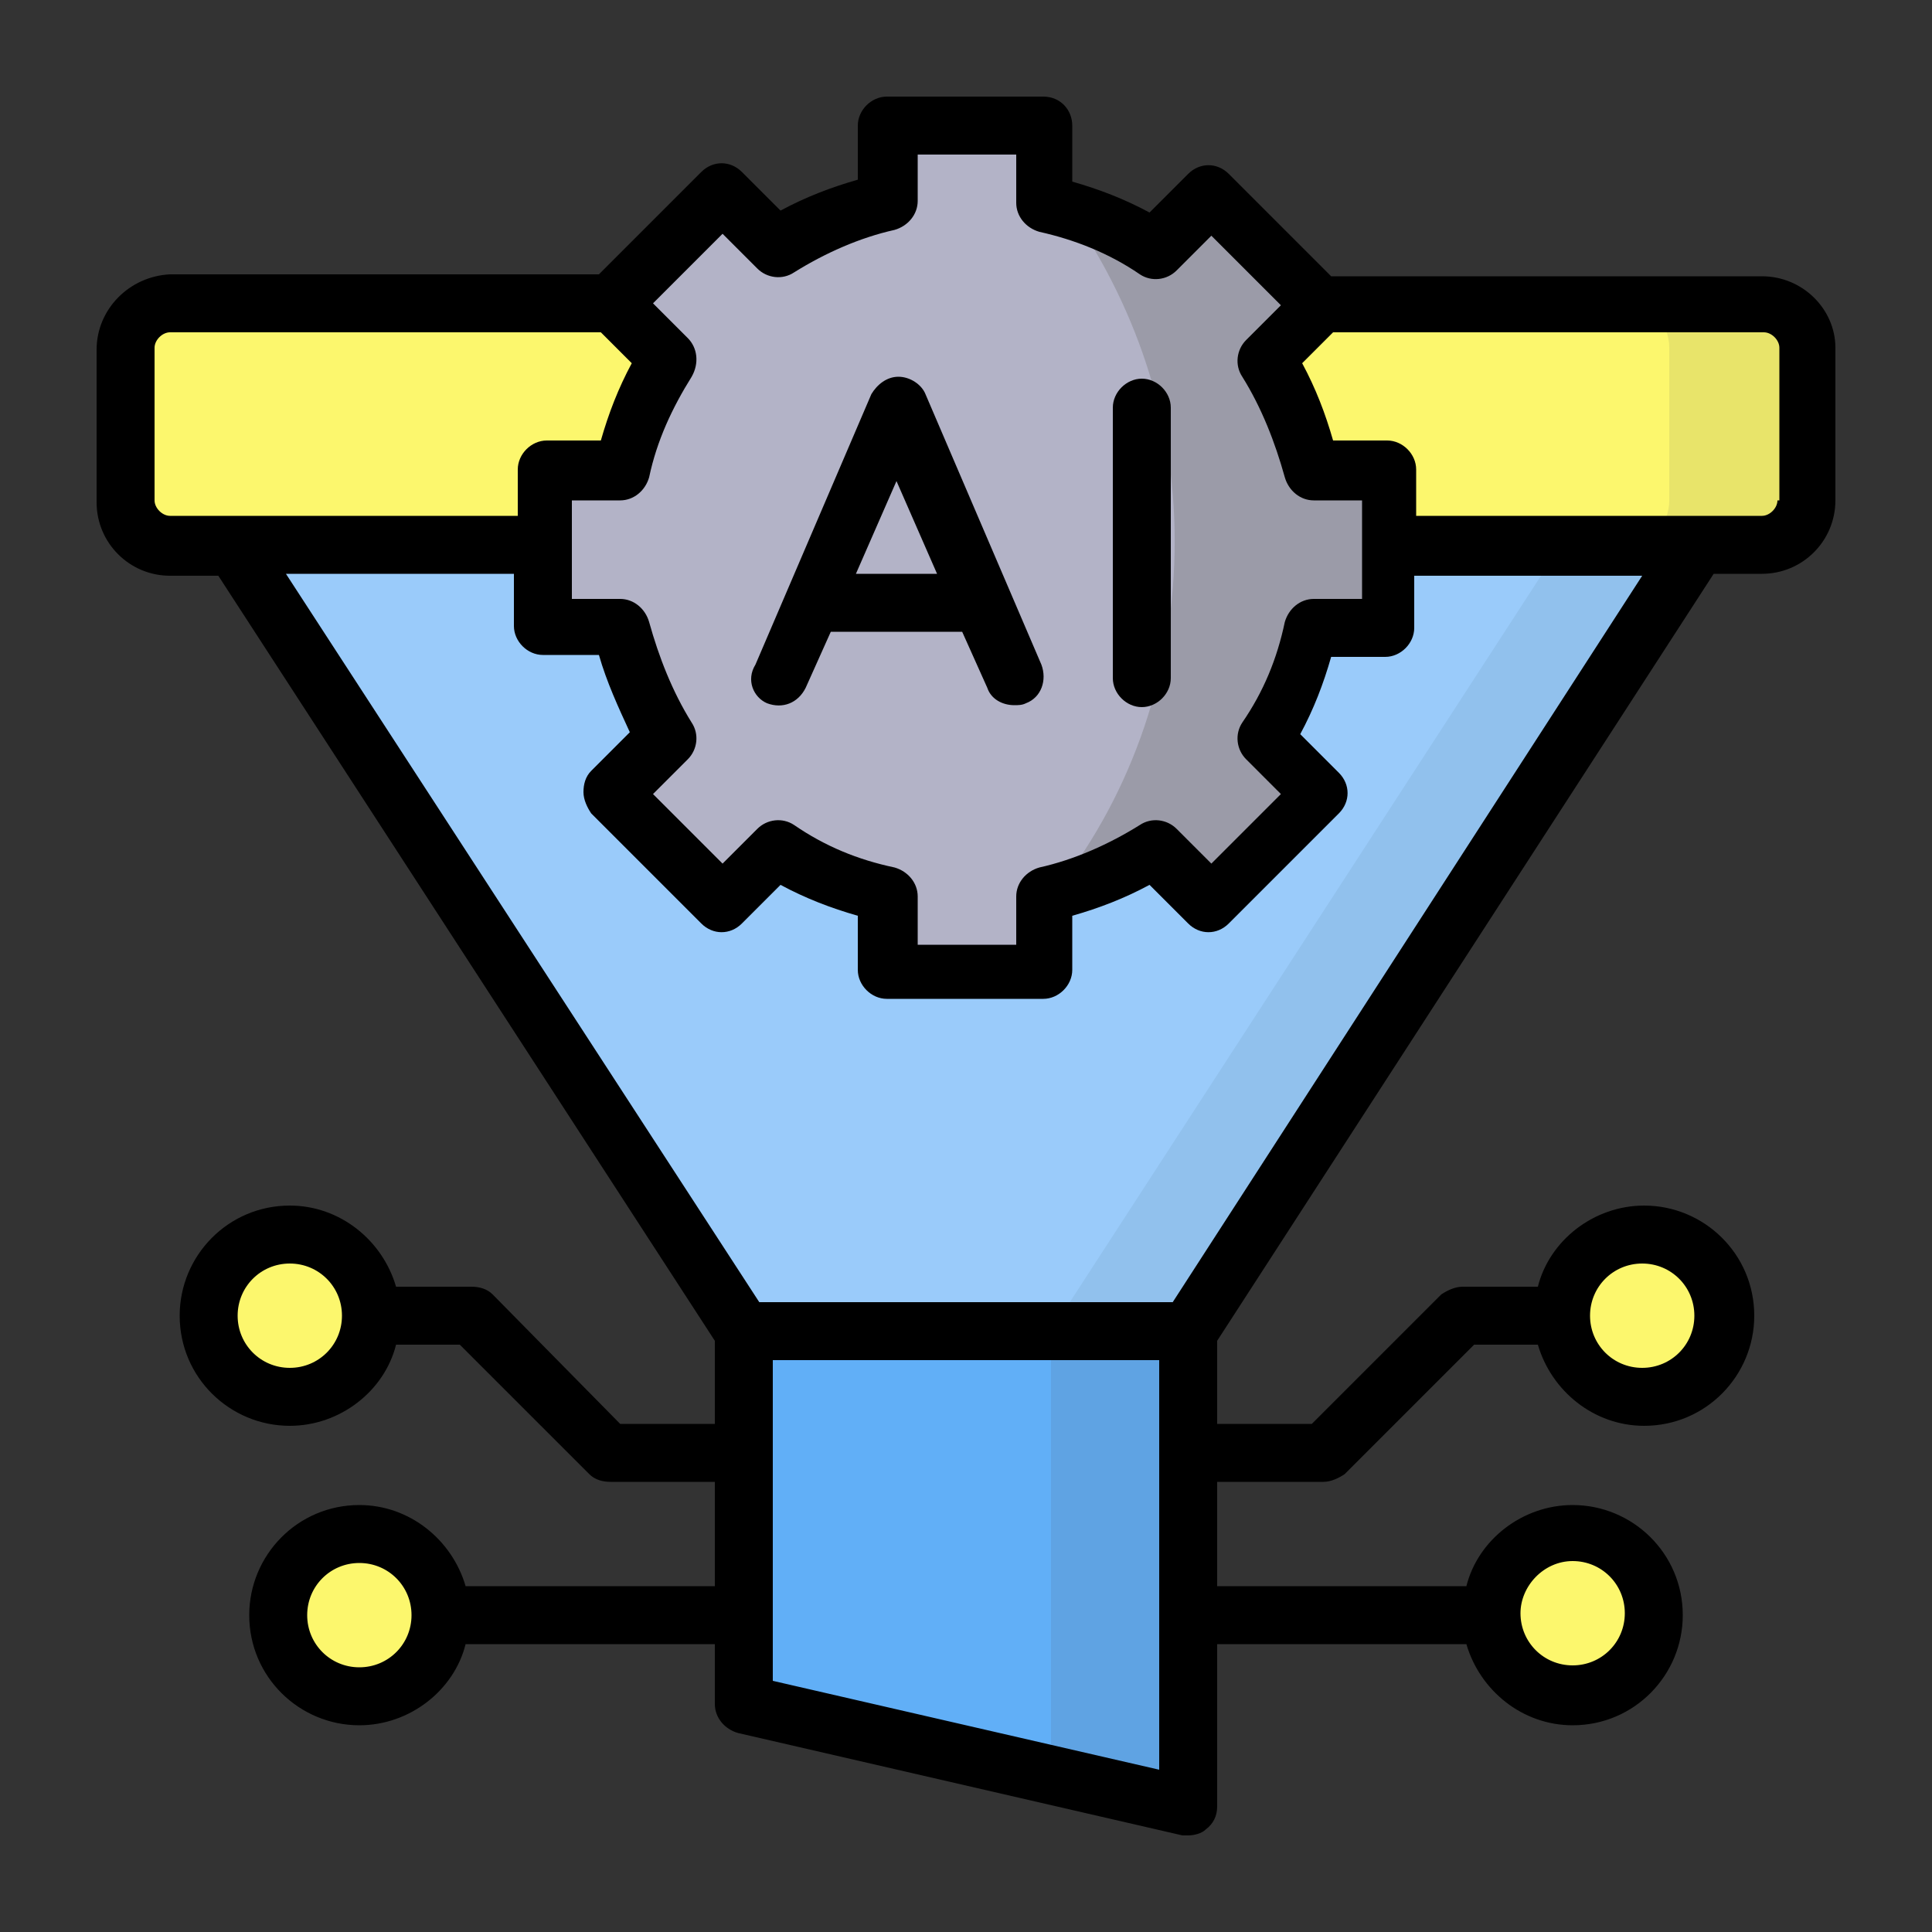
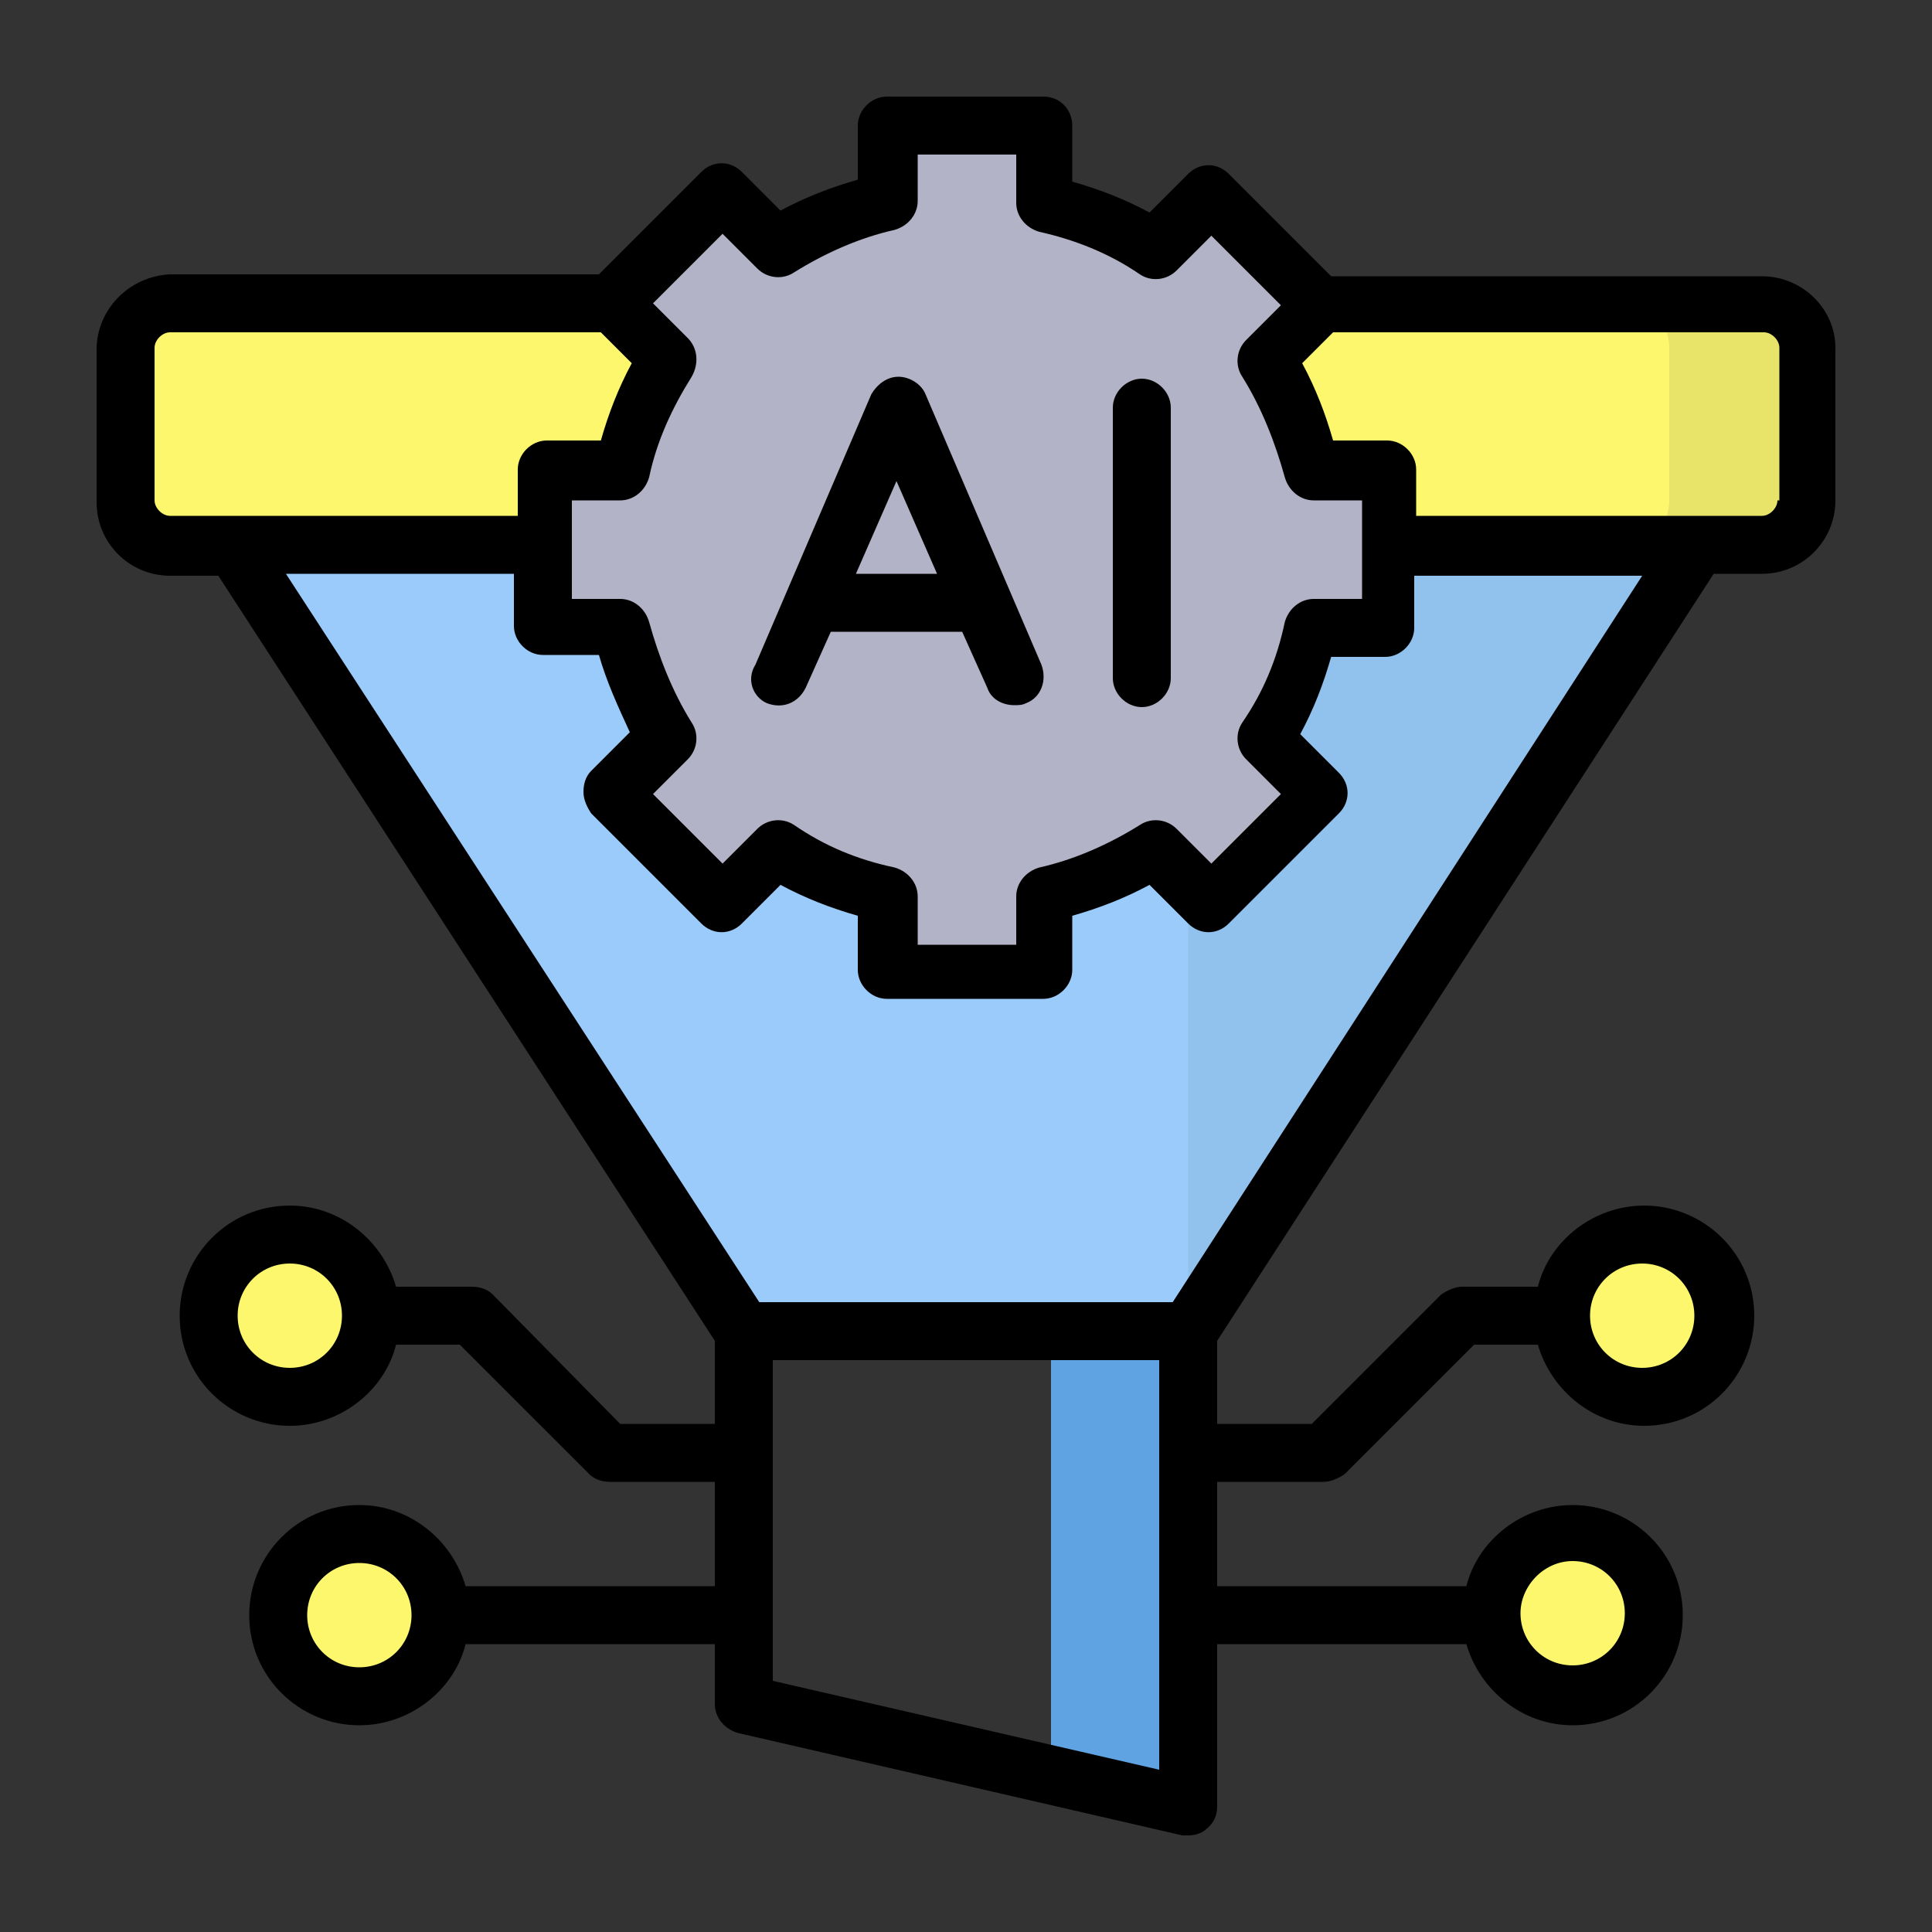
<svg xmlns="http://www.w3.org/2000/svg" width="55" height="55" viewBox="0 0 55 55" fill="none">
  <rect x="0" y="0" width="55" height="55" fill="#333333" stroke="none" />
  <path fill-rule="evenodd" clip-rule="evenodd" d="M51.424 14.245V9.9C51.424 9.185 50.874 8.635 50.159 8.635H4.839C4.124 8.635 3.574 9.185 3.574 9.9V14.245C3.574 14.96 4.124 15.51 4.839 15.51H6.654H34.759H48.344H50.159C50.874 15.51 51.424 14.96 51.424 14.245Z" fill="#FCF76D" />
  <path fill-rule="evenodd" clip-rule="evenodd" d="M33.824 37.895L48.344 15.51H34.759H6.654L21.174 37.895H26.014H33.824Z" fill="#9ACBFA" />
-   <path fill-rule="evenodd" clip-rule="evenodd" d="M33.826 45.98V41.359V37.895H26.016H21.176V41.359V45.98V48.51L33.826 51.425V45.98Z" fill="#61AFF7" />
  <path fill-rule="evenodd" clip-rule="evenodd" d="M51.426 14.245V9.9C51.426 9.185 50.876 8.635 50.161 8.635H46.256C46.971 8.635 47.521 9.185 47.521 9.9V14.245C47.521 14.96 46.971 15.51 46.256 15.51H48.346H50.161C50.876 15.51 51.426 14.96 51.426 14.245Z" fill="#E8E46A" />
-   <path fill-rule="evenodd" clip-rule="evenodd" d="M33.825 37.895L48.345 15.51H46.255H44.44L29.92 37.895H33.825Z" fill="#91C1ED" />
+   <path fill-rule="evenodd" clip-rule="evenodd" d="M33.825 37.895L48.345 15.51H46.255H44.44H33.825Z" fill="#91C1ED" />
  <path fill-rule="evenodd" clip-rule="evenodd" d="M33.825 41.359V37.895H29.92V41.359V45.98V50.544L33.825 51.425V45.98V41.359Z" fill="#5FA3E3" />
  <path fill-rule="evenodd" clip-rule="evenodd" d="M7.865 45.98C7.865 44.715 8.91 43.67 10.175 43.67C11.44 43.67 12.485 44.715 12.485 45.98C12.485 47.245 11.44 48.29 10.175 48.29C8.91 48.29 7.865 47.245 7.865 45.98Z" fill="#FCF76D" />
  <path fill-rule="evenodd" clip-rule="evenodd" d="M5.939 37.455C5.939 36.19 6.984 35.145 8.249 35.145C9.514 35.145 10.559 36.19 10.559 37.455C10.559 38.719 9.514 39.764 8.249 39.764C6.984 39.764 5.939 38.719 5.939 37.455Z" fill="#FCF76D" />
  <path fill-rule="evenodd" clip-rule="evenodd" d="M47.136 45.98C47.136 44.715 46.091 43.67 44.826 43.67C43.561 43.67 42.516 44.715 42.516 45.98C42.516 47.245 43.561 48.29 44.826 48.29C46.091 48.29 47.136 47.245 47.136 45.98Z" fill="#FCF76D" />
  <path fill-rule="evenodd" clip-rule="evenodd" d="M49.059 37.455C49.059 36.19 48.014 35.145 46.749 35.145C45.484 35.145 44.44 36.19 44.44 37.455C44.44 38.719 45.484 39.764 46.749 39.764C48.014 39.764 49.059 38.719 49.059 37.455Z" fill="#FCF76D" />
  <path fill-rule="evenodd" clip-rule="evenodd" d="M20.57 5.5L17.435 8.635L18.975 10.175C18.37 11.11 17.93 12.155 17.655 13.309H15.455V17.765H17.655C17.93 18.919 18.37 19.965 18.975 20.899L17.435 22.439L20.57 25.575L22.11 24.035C23.045 24.64 24.09 25.079 25.245 25.355V27.555H29.7V25.355C30.855 25.079 31.9 24.64 32.835 24.035L34.375 25.575L37.51 22.439L35.97 20.899C36.575 19.965 37.015 18.919 37.29 17.765H39.49V13.309H37.29C37.015 12.155 36.575 11.11 35.97 10.175L37.51 8.635L34.43 5.5L32.89 7.04C31.955 6.435 30.91 5.995 29.755 5.72V3.52H25.3V5.72C24.145 5.995 23.1 6.435 22.165 7.04L20.57 5.5Z" fill="#B3B3C7" />
-   <path fill-rule="evenodd" clip-rule="evenodd" d="M32.891 7.04C32.121 6.545 31.241 6.16 30.361 5.885C32.286 8.58 33.441 11.88 33.441 15.4C33.441 19.085 32.231 22.55 30.141 25.245C31.131 24.97 32.066 24.585 32.946 24.035L34.486 25.575L37.621 22.44L36.081 20.9C36.686 19.965 37.126 18.92 37.401 17.765H39.601V13.31H37.401C37.126 12.155 36.686 11.11 36.081 10.175L37.621 8.635L34.431 5.5L32.891 7.04Z" fill="#9B9BA8" />
  <path d="M50.16 7.865H37.895L34.98 4.95C34.65 4.62 34.155 4.62 33.825 4.95L32.725 6.05C32.01 5.665 31.295 5.39 30.525 5.17V3.575C30.525 3.135 30.195 2.75 29.7 2.75H25.245C24.805 2.75 24.42 3.135 24.42 3.575V5.115C23.65 5.335 22.935 5.61 22.22 5.995L21.12 4.895C20.79 4.565 20.295 4.565 19.965 4.895L17.05 7.81H4.84C3.685 7.865 2.75 8.8 2.75 9.955V14.3C2.75 15.455 3.685 16.39 4.84 16.39H6.215L20.35 38.17V40.535H17.655L14.025 36.85C13.86 36.685 13.64 36.63 13.42 36.63H11.275C10.89 35.31 9.68 34.32 8.25 34.32C6.49 34.32 5.115 35.75 5.115 37.455C5.115 39.215 6.545 40.59 8.25 40.59C9.68 40.59 10.945 39.6 11.275 38.28H13.09L16.775 41.965C16.94 42.13 17.16 42.185 17.38 42.185H20.35V45.155H13.255C12.87 43.835 11.66 42.845 10.23 42.845C8.47 42.845 7.095 44.275 7.095 45.98C7.095 47.74 8.525 49.115 10.23 49.115C11.66 49.115 12.925 48.125 13.255 46.805H20.35V48.51C20.35 48.895 20.625 49.225 21.01 49.335L33.66 52.25H33.825C33.99 52.25 34.21 52.195 34.32 52.085C34.54 51.92 34.65 51.7 34.65 51.425V46.805H41.745C42.13 48.125 43.34 49.115 44.77 49.115C46.53 49.115 47.905 47.685 47.905 45.98C47.905 44.22 46.475 42.845 44.77 42.845C43.34 42.845 42.075 43.835 41.745 45.155H34.65V42.185H37.675C37.895 42.185 38.115 42.075 38.28 41.965L41.965 38.28H43.78C44.165 39.6 45.375 40.59 46.805 40.59C48.565 40.59 49.94 39.16 49.94 37.455C49.94 35.695 48.51 34.32 46.805 34.32C45.375 34.32 44.11 35.31 43.78 36.63H41.635C41.415 36.63 41.195 36.74 41.03 36.85L37.345 40.535H34.65V38.17L48.785 16.335H50.16C51.315 16.335 52.25 15.4 52.25 14.245V9.9C52.25 8.8 51.315 7.865 50.16 7.865ZM8.25 38.94C7.425 38.94 6.765 38.28 6.765 37.455C6.765 36.63 7.425 35.97 8.25 35.97C9.075 35.97 9.735 36.63 9.735 37.455C9.735 38.28 9.075 38.94 8.25 38.94ZM10.23 47.465C9.405 47.465 8.745 46.805 8.745 45.98C8.745 45.155 9.405 44.495 10.23 44.495C11.055 44.495 11.715 45.155 11.715 45.98C11.715 46.805 11.055 47.465 10.23 47.465ZM44.77 44.44C45.595 44.44 46.255 45.1 46.255 45.925C46.255 46.75 45.595 47.41 44.77 47.41C43.945 47.41 43.285 46.75 43.285 45.925C43.285 45.155 43.945 44.44 44.77 44.44ZM46.75 35.97C47.575 35.97 48.235 36.63 48.235 37.455C48.235 38.28 47.575 38.94 46.75 38.94C45.925 38.94 45.265 38.28 45.265 37.455C45.265 36.63 45.925 35.97 46.75 35.97ZM19.58 9.625L18.59 8.635L20.57 6.655L21.56 7.645C21.835 7.92 22.275 7.975 22.605 7.755C23.485 7.205 24.475 6.765 25.465 6.545C25.85 6.435 26.125 6.105 26.125 5.72V4.4H28.93V5.775C28.93 6.16 29.205 6.49 29.59 6.6C30.58 6.82 31.57 7.205 32.45 7.81C32.78 8.03 33.22 7.975 33.495 7.7L34.485 6.71L36.465 8.69L35.475 9.68C35.2 9.955 35.145 10.395 35.365 10.725C35.915 11.605 36.3 12.595 36.575 13.585C36.685 13.97 37.015 14.245 37.4 14.245H38.775V17.05H37.4C37.015 17.05 36.685 17.325 36.575 17.71C36.355 18.755 35.97 19.69 35.365 20.57C35.145 20.9 35.2 21.34 35.475 21.615L36.465 22.605L34.485 24.585L33.495 23.595C33.22 23.32 32.78 23.265 32.45 23.485C31.57 24.035 30.58 24.475 29.59 24.695C29.205 24.805 28.93 25.135 28.93 25.52V26.895H26.125V25.52C26.125 25.135 25.85 24.805 25.465 24.695C24.42 24.475 23.485 24.09 22.605 23.485C22.275 23.265 21.835 23.32 21.56 23.595L20.57 24.585L18.59 22.605L19.58 21.615C19.855 21.34 19.91 20.9 19.69 20.57C19.14 19.69 18.755 18.7 18.48 17.71C18.37 17.325 18.04 17.05 17.655 17.05H16.28V14.245H17.655C18.04 14.245 18.37 13.97 18.48 13.585C18.7 12.54 19.14 11.605 19.69 10.725C19.91 10.34 19.855 9.9 19.58 9.625ZM4.4 14.245V9.9C4.4 9.68 4.62 9.46 4.84 9.46H17.105L17.985 10.34C17.6 11.055 17.325 11.77 17.105 12.54H15.565C15.125 12.54 14.74 12.925 14.74 13.365V14.685H4.84C4.62 14.685 4.4 14.465 4.4 14.245ZM33 50.38L22 47.85V38.72H33V50.38ZM33.385 37.07H21.615L8.14 16.335H14.63V17.82C14.63 18.26 15.015 18.645 15.455 18.645H17.05C17.27 19.415 17.6 20.13 17.93 20.845L16.83 21.945C16.665 22.11 16.61 22.33 16.61 22.55C16.61 22.77 16.72 22.99 16.83 23.155L19.965 26.29C20.295 26.62 20.79 26.62 21.12 26.29L22.22 25.19C22.935 25.575 23.65 25.85 24.42 26.07V27.61C24.42 28.05 24.805 28.435 25.245 28.435H29.7C30.14 28.435 30.525 28.05 30.525 27.61V26.07C31.295 25.85 32.01 25.575 32.725 25.19L33.825 26.29C34.155 26.62 34.65 26.62 34.98 26.29L38.115 23.155C38.445 22.825 38.445 22.33 38.115 22L37.015 20.9C37.4 20.185 37.675 19.47 37.895 18.7H39.435C39.875 18.7 40.26 18.315 40.26 17.875V16.39H46.75L33.385 37.07ZM50.6 14.245C50.6 14.465 50.38 14.685 50.16 14.685H40.315V13.365C40.315 12.925 39.93 12.54 39.49 12.54H37.95C37.73 11.77 37.455 11.055 37.07 10.34L37.95 9.46H50.215C50.435 9.46 50.655 9.68 50.655 9.9V14.245H50.6Z" fill="black" />
  <path d="M21.836 20.02C22.276 20.185 22.716 20.02 22.936 19.58L23.651 17.985H27.391L28.106 19.58C28.216 19.91 28.546 20.075 28.876 20.075C28.986 20.075 29.096 20.075 29.206 20.02C29.646 19.855 29.811 19.36 29.646 18.92L26.346 11.22C26.236 10.945 25.906 10.725 25.576 10.725C25.246 10.725 24.971 10.945 24.806 11.22L21.506 18.92C21.231 19.36 21.451 19.855 21.836 20.02ZM25.521 13.695L26.676 16.335H24.366L25.521 13.695Z" fill="black" />
  <path d="M32.505 20.13C32.945 20.13 33.33 19.745 33.33 19.305V11.605C33.33 11.165 32.945 10.78 32.505 10.78C32.065 10.78 31.68 11.165 31.68 11.605V19.305C31.68 19.745 32.065 20.13 32.505 20.13Z" fill="black" />
</svg>